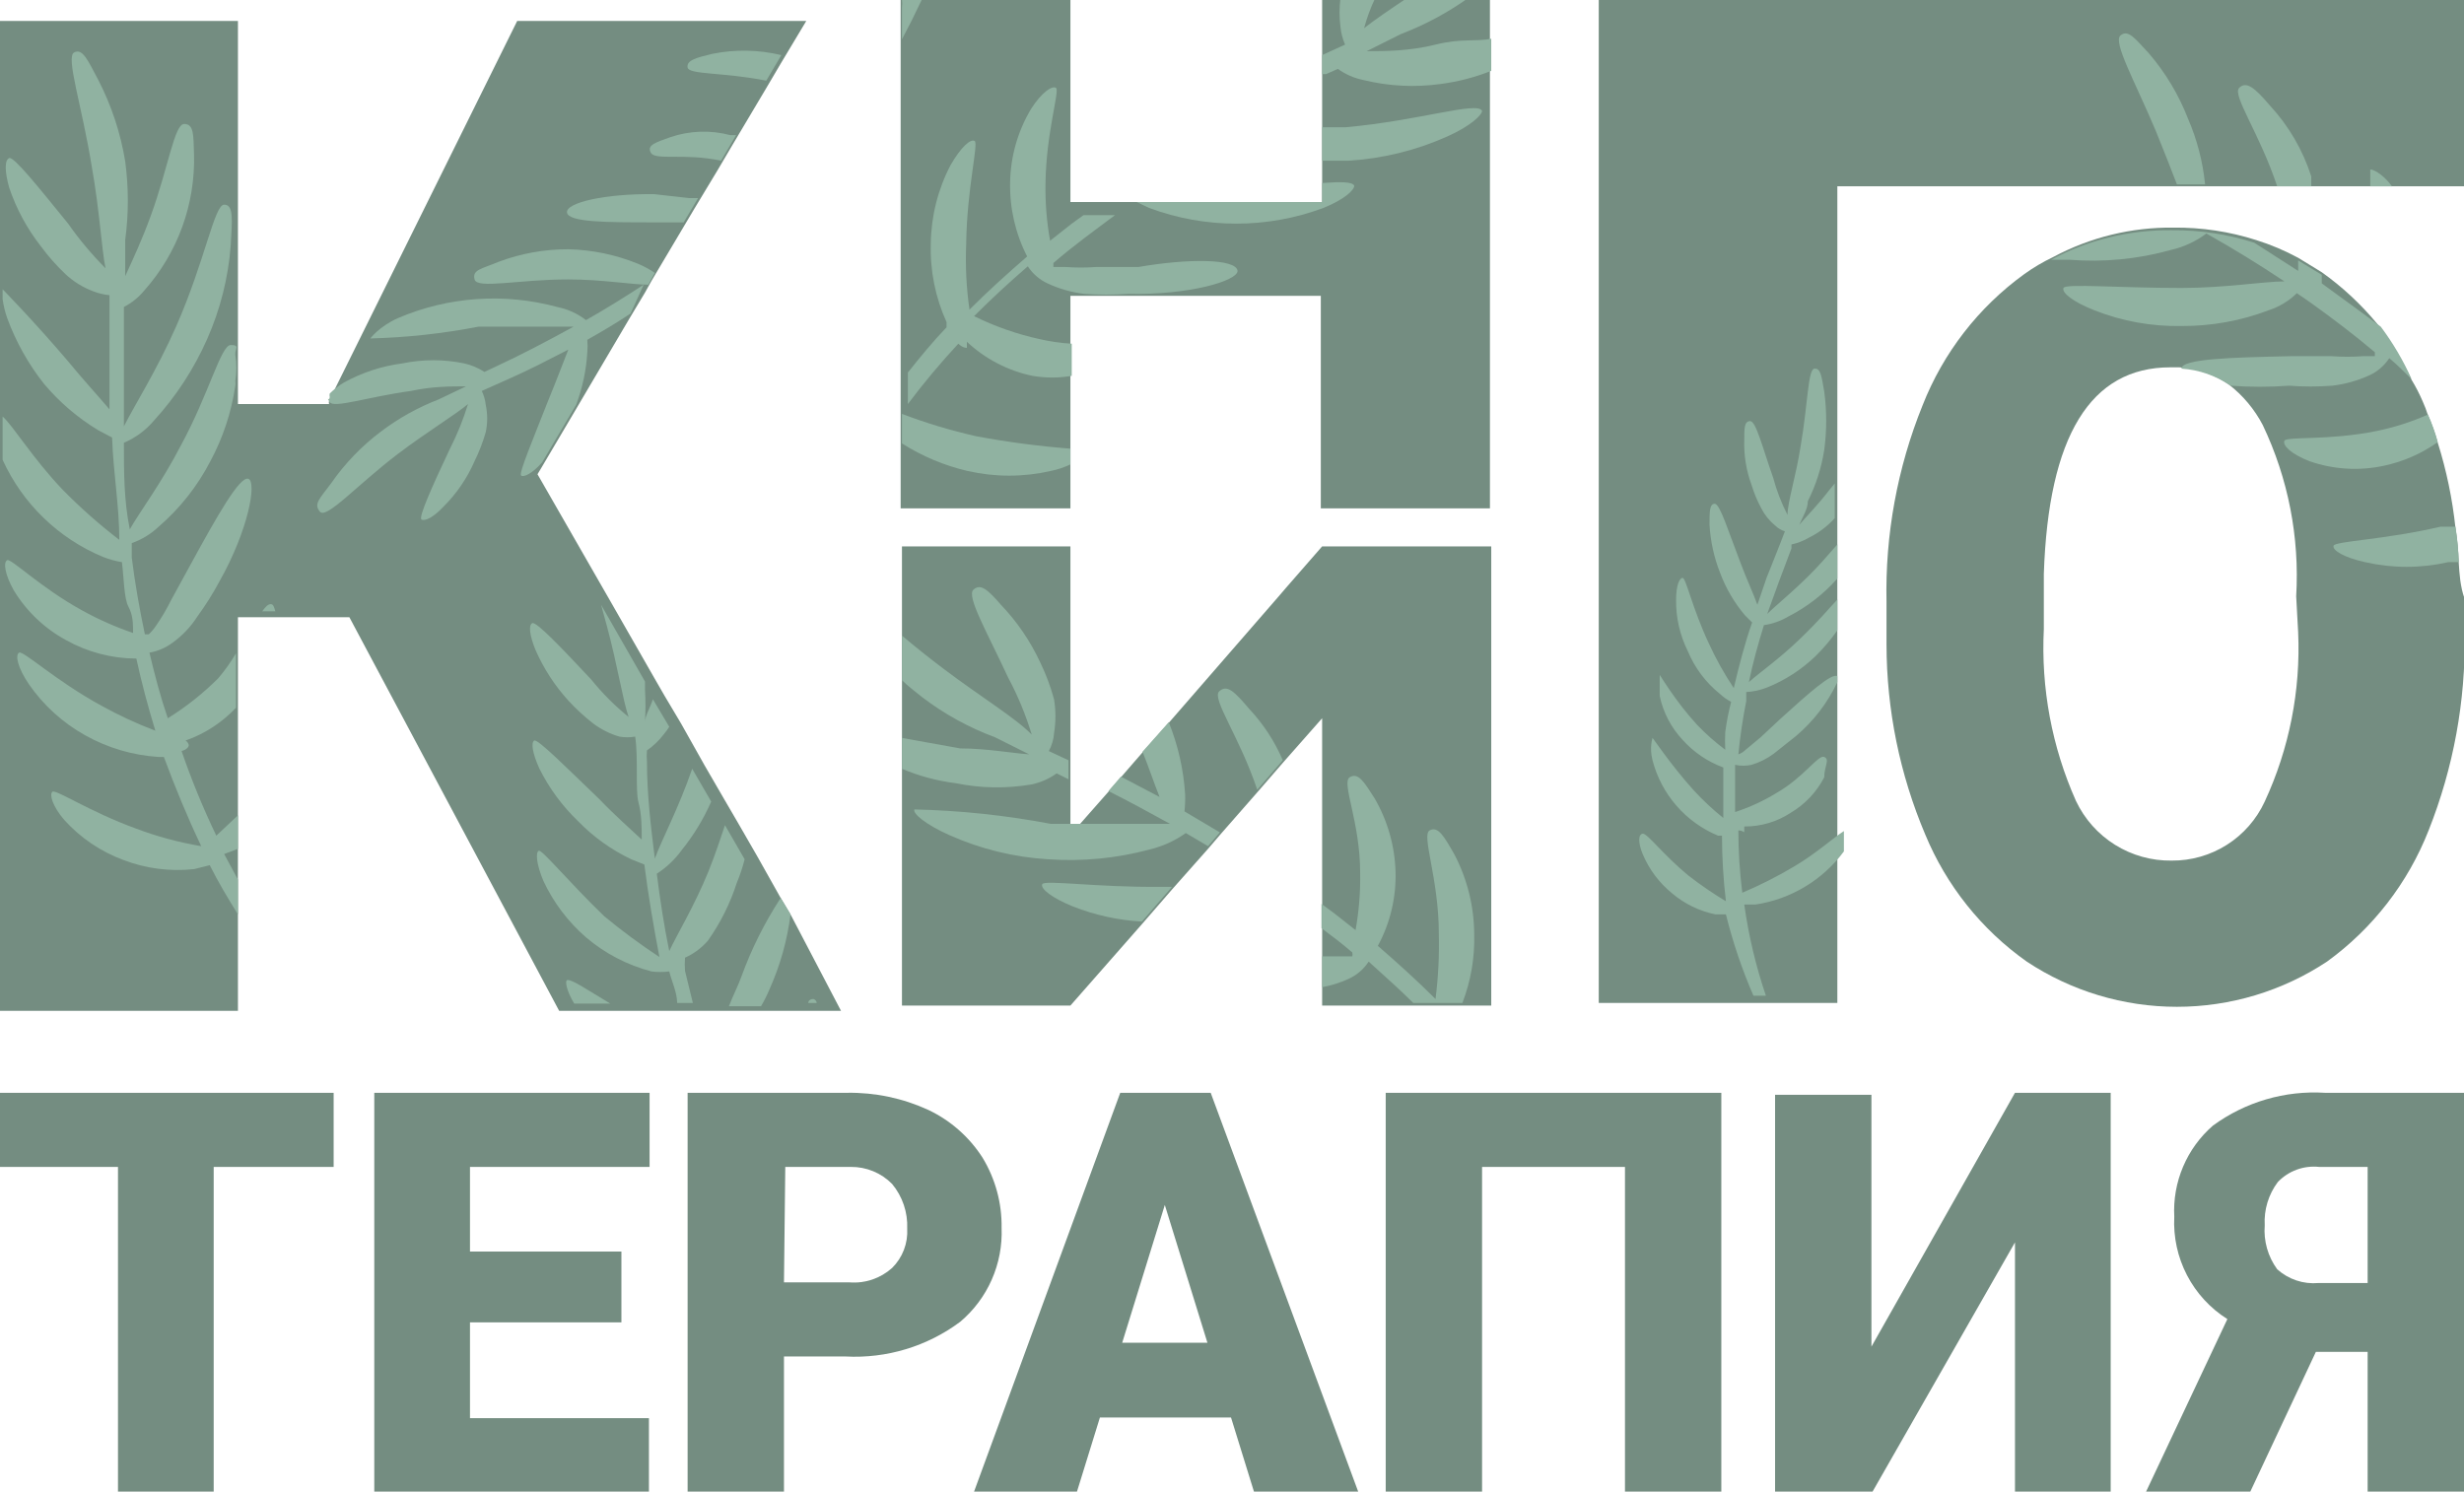
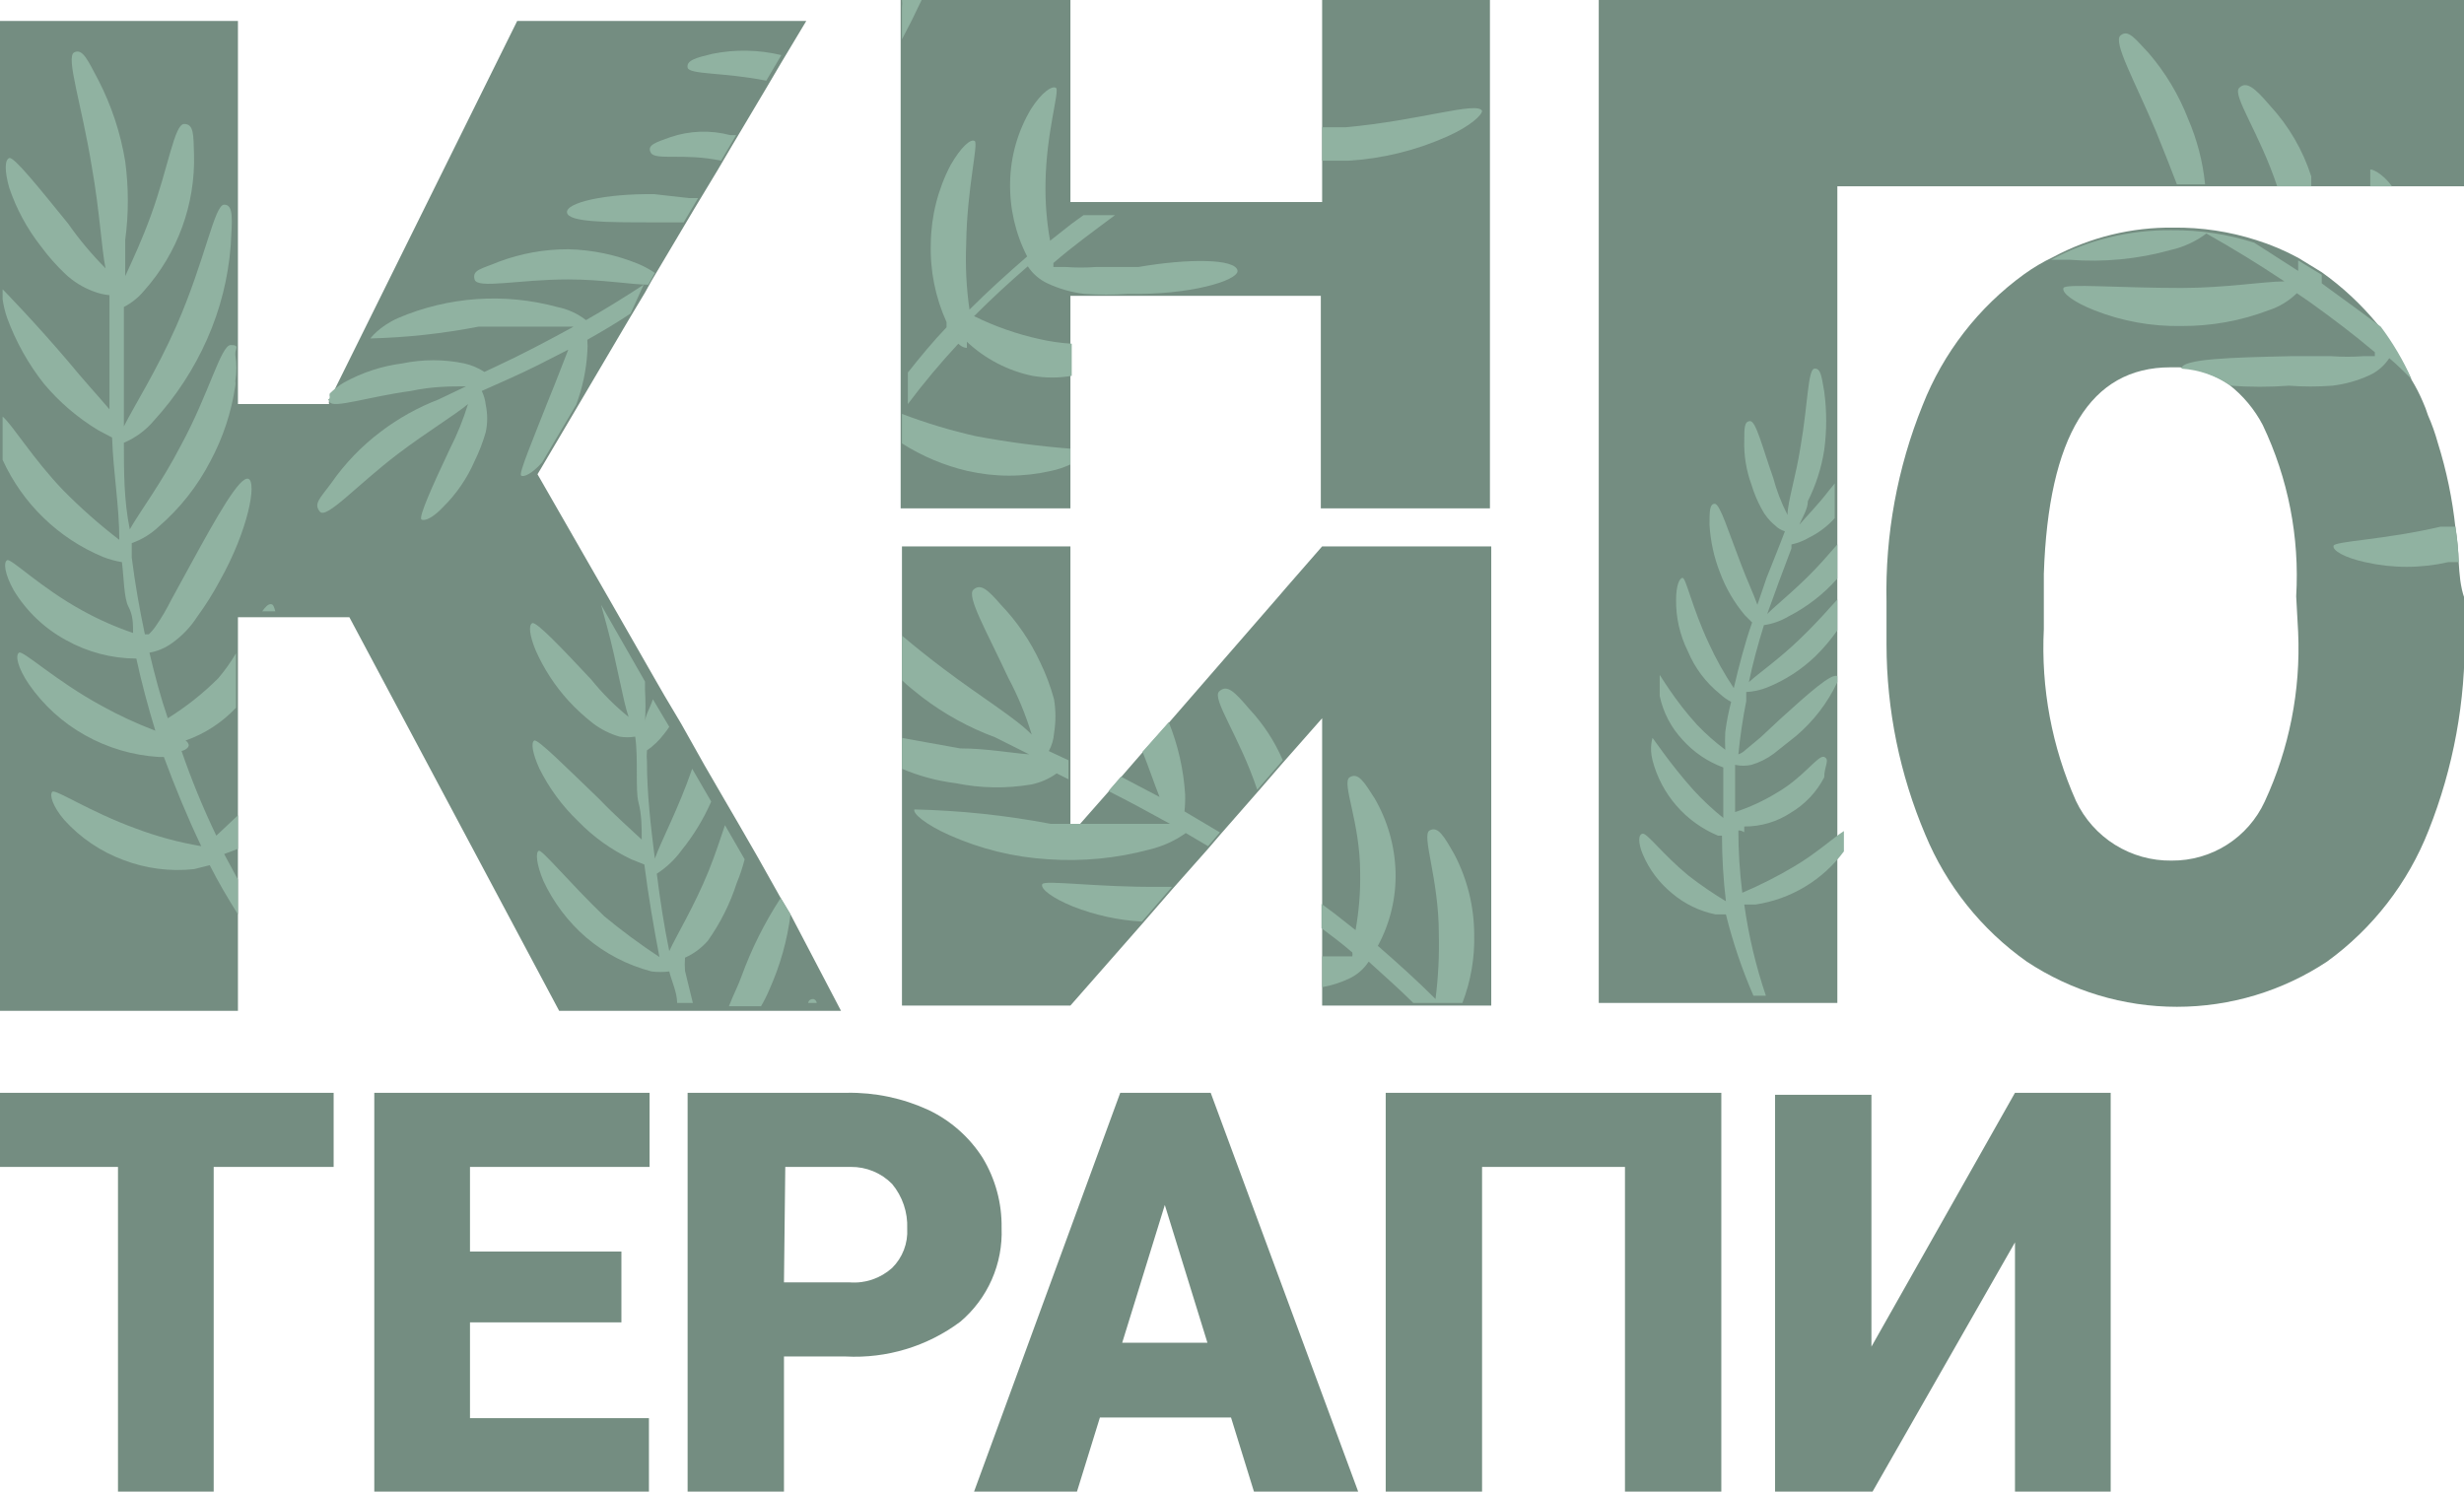
<svg xmlns="http://www.w3.org/2000/svg" width="441" height="267" viewBox="0 0 441 267" fill="none">
  <g clip-path="url(#clip0_417_164)">
    <path d="M141.486 163.675L139.726 160.74L135.503 153.225L131.983 147.12L129.52 142.893L126.117 137.022L121.894 129.508L118.961 124.576L117.201 121.523L109.341 107.786L96.201 84.89L96.905 83.716L103.006 73.384L112.626 57.063L115.441 52.367L116.615 50.254L121.777 41.564L124.358 37.22L128.464 30.411L131.162 25.831L137.028 15.968L139.726 11.389L144.302 3.757H92.564L58.894 71.74C58.844 71.933 58.844 72.134 58.894 72.327H42.587V3.757H-0.117V180.935H42.587V110.486H62.531L100.073 180.935H150.52L141.486 163.675Z" fill="#748D81" />
    <path d="M236.631 0V36.164H191.581V0H161.196V90.996H191.581V52.954H236.397V90.996H266.665V0H236.631Z" fill="#748D81" />
    <path d="M236.631 97.806L230.179 105.203L228.771 106.847L209.179 129.391L204.486 134.674L200.615 139.135L198.386 141.719L193.106 147.707L191.581 149.468V97.806H161.43V179.996H191.581L204.369 165.437L209.765 159.214L216.218 151.934L218.33 149.468L225.017 141.836L229.592 136.553L236.631 128.569V179.996H266.9V97.806H236.631Z" fill="#748D81" />
    <path d="M286.14 0V179.526H328.844V33.346H441V0H286.14Z" fill="#748D81" />
    <path d="M440.061 100.741C439.993 98.657 439.797 96.579 439.475 94.518C438.93 89.337 437.869 84.224 436.307 79.254C435.844 77.569 435.256 75.921 434.548 74.323C434.286 73.483 433.973 72.659 433.609 71.857C433.038 70.52 432.371 69.225 431.615 67.983C429.963 64.375 427.874 60.984 425.397 57.885V57.885C422.523 54.417 419.21 51.339 415.542 48.727L411.318 46.144C408.923 44.848 406.409 43.786 403.81 42.973C399.033 41.444 394.043 40.691 389.028 40.743C381.502 40.652 374.076 42.469 367.441 46.026V46.026C365.632 46.885 363.904 47.907 362.279 49.079C354.098 55.005 347.787 63.155 344.095 72.562C339.578 83.743 337.383 95.728 337.642 107.786V115.418C337.664 127.078 340.017 138.616 344.564 149.351C348.349 158.514 354.655 166.412 362.749 172.129C370.717 177.405 380.06 180.219 389.615 180.219C399.169 180.219 408.512 177.405 416.48 172.129C424.661 166.203 430.972 158.053 434.665 148.646C439.114 137.445 441.307 125.474 441.117 113.422V107.199C440.296 104.968 440.179 102.503 440.061 100.741ZM411.318 113.187C411.778 123.619 409.726 134.008 405.335 143.48C403.868 146.659 401.516 149.347 398.561 151.221C395.607 153.095 392.174 154.076 388.676 154.047C385.098 154.098 381.58 153.118 378.543 151.224C375.506 149.329 373.078 146.601 371.547 143.363C367.242 133.704 365.272 123.164 365.799 112.6V102.737C366.62 78.08 374.128 65.752 388.441 65.752H390.084C393.237 65.96 396.277 67.014 398.883 68.804V68.804C401.417 70.762 403.499 73.245 404.983 76.084C409.533 85.629 411.591 96.173 410.966 106.73L411.318 113.187Z" fill="#748D81" />
    <path d="M59.715 208.88H38.246V267H21.117V208.88H0V195.612H59.715V208.88Z" fill="#748D81" />
    <path d="M111.218 236.707H84.117V253.85H116.145V267H66.989V195.612H116.262V208.88H84.117V224.027H111.218V236.707Z" fill="#748D81" />
    <path d="M140.313 242.812V266.999H123.067V195.611H151.575C156.592 195.528 161.563 196.571 166.123 198.664C170.109 200.549 173.484 203.52 175.86 207.236C178.155 211.019 179.334 215.374 179.263 219.799C179.388 222.976 178.787 226.139 177.506 229.049C176.226 231.959 174.299 234.538 171.872 236.59C165.964 240.999 158.701 243.201 151.341 242.812H140.313ZM140.313 229.544H152.045C153.424 229.654 154.812 229.481 156.123 229.037C157.434 228.593 158.641 227.887 159.67 226.961C160.594 226.046 161.313 224.945 161.778 223.73C162.243 222.515 162.445 221.215 162.369 219.916C162.488 217.012 161.526 214.168 159.67 211.932C158.707 210.952 157.556 210.176 156.286 209.652C155.016 209.127 153.653 208.864 152.279 208.879H140.547L140.313 229.544Z" fill="#748D81" />
    <path d="M220.324 253.732H196.86L192.754 267H174.335L200.497 195.612H216.687L243.084 267H224.43L220.324 253.732ZM200.849 240.347H216.101L208.475 215.69L200.849 240.347Z" fill="#748D81" />
    <path d="M308.078 267H290.833V208.88H265.257V267H248.011V195.612H308.078V267Z" fill="#748D81" />
    <path d="M360.637 195.612H377.765V267H360.637V222.383L334.944 267.352H317.698V195.964H334.944V241.052L360.637 195.612Z" fill="#748D81" />
-     <path d="M423.754 267V241.99H414.486L402.754 267H384.101L398.648 236.12C395.582 234.186 393.086 231.47 391.416 228.251C389.746 225.032 388.962 221.425 389.145 217.803C388.982 214.735 389.521 211.67 390.721 208.842C391.92 206.014 393.749 203.496 396.067 201.482C401.864 197.24 408.961 195.163 416.128 195.612H441.938V267H423.754ZM405.335 219.329C405.112 222.134 405.903 224.926 407.564 227.196C408.56 228.094 409.731 228.777 411.003 229.201C412.274 229.625 413.62 229.782 414.955 229.662H423.754V208.879H415.073C413.716 208.734 412.345 208.901 411.063 209.37C409.782 209.838 408.625 210.594 407.682 211.58C406.006 213.803 405.174 216.55 405.335 219.329Z" fill="#748D81" />
    <path d="M320.631 98.158C319.106 102.15 317.581 106.26 316.291 109.9C318.168 108.021 322.274 104.851 326.263 100.389L328.844 97.454V103.56C326.366 106.364 323.38 108.675 320.045 110.37C318.713 111.16 317.237 111.679 315.704 111.896C314.648 115.301 313.71 118.706 313.006 122.111C314.648 120.585 318.402 118.001 322.156 114.361C325.911 110.722 327.084 109.196 328.844 107.317V112.835C327.693 114.474 326.397 116.007 324.972 117.414C322.469 119.836 319.521 121.75 316.291 123.05C315.093 123.529 313.824 123.806 312.536 123.872V125.516C311.911 128.647 311.441 131.817 311.129 135.026C311.566 134.88 311.966 134.64 312.302 134.322L315.117 131.974L318.637 128.686C323.682 124.107 327.905 120.35 328.844 121.054V122.111C327.095 125.812 324.575 129.095 321.453 131.739L317.464 134.909C316.262 135.805 314.912 136.481 313.475 136.905C312.509 137.122 311.508 137.122 310.542 136.905C310.542 139.723 310.542 142.541 310.542 145.359C313.129 144.514 315.609 143.371 317.933 141.954C322.86 139.136 325.441 135.026 326.497 135.496C327.553 135.966 326.497 137.14 326.497 139.136C325.134 141.767 323.062 143.965 320.514 145.477C318.044 147.108 315.144 147.966 312.184 147.942V147.942C312.184 147.942 312.184 147.942 312.184 148.646C312.184 149.351 312.184 148.646 311.129 148.646C311.129 152.375 311.364 156.101 311.832 159.801C315.025 158.448 318.121 156.879 321.1 155.105C325.089 152.756 328.14 149.938 330.017 148.764V152.404C326.204 157.547 320.508 160.968 314.179 161.914H312.184C312.959 167.464 314.256 172.929 316.056 178.235H313.827C311.781 173.528 310.133 168.658 308.899 163.676H307.022C304.167 163.093 301.504 161.801 299.279 159.918C296.966 158.041 295.153 155.622 294 152.874C293.179 150.878 293.179 149.351 294 149.234C294.821 149.116 297.637 152.991 302.212 156.748C304.35 158.403 306.583 159.932 308.899 161.327C308.436 157.43 308.201 153.51 308.196 149.586H307.492C304.626 148.396 302.075 146.558 300.04 144.215C298.004 141.872 296.539 139.089 295.76 136.084C295.173 133.735 295.76 132.209 295.76 132.091C295.76 131.974 298.927 136.788 303.151 141.484C304.784 143.258 306.549 144.907 308.43 146.416C308.43 143.481 308.43 140.428 308.43 137.375C305.639 136.351 303.142 134.658 301.156 132.444C299.093 130.248 297.672 127.526 297.05 124.576C297.05 122.346 297.05 120.937 297.05 120.819C297.05 120.702 299.749 125.398 303.737 129.743C305.292 131.368 306.98 132.86 308.782 134.205C308.725 133.149 308.725 132.09 308.782 131.034C309.021 129.213 309.373 127.41 309.838 125.633C309.113 125.256 308.442 124.782 307.844 124.225C305.321 122.201 303.344 119.577 302.095 116.592C300.659 113.714 299.935 110.533 299.983 107.317C299.983 104.851 300.57 103.442 301.156 103.442C301.743 103.442 302.916 108.961 305.849 115.183C307.12 117.96 308.611 120.63 310.307 123.168C311.246 119.175 312.302 115.066 313.592 111.426L312.302 110.135C310.386 107.867 308.878 105.285 307.844 102.503C306.767 99.763 306.133 96.87 305.966 93.931C305.966 91.583 305.967 90.174 306.905 90.174C307.844 90.174 309.369 95.223 311.598 100.976C312.654 103.794 313.827 106.26 314.531 108.256L316.173 103.442C317.229 100.742 318.402 97.923 319.458 95.105C318.792 94.908 318.186 94.545 317.698 94.049C316.672 93.216 315.832 92.176 315.235 90.996C314.508 89.65 313.918 88.234 313.475 86.769C312.538 84.215 312.1 81.505 312.184 78.785C312.184 76.672 312.184 75.38 313.24 75.38C314.296 75.38 315.469 80.194 317.346 85.478C317.963 87.796 318.828 90.039 319.927 92.17V92.17C319.927 89.822 321.453 85.243 322.274 79.842C323.564 72.445 323.564 66.104 324.738 65.987C325.911 65.869 326.028 67.514 326.497 70.097C326.963 73.564 326.963 77.078 326.497 80.546C326 83.733 325.01 86.823 323.564 89.705C323.564 91.114 322.626 92.522 322.039 93.931C323.447 92.288 325.441 90.291 327.319 87.826L328.374 86.534V92.758C327.051 94.222 325.457 95.418 323.682 96.28C322.733 96.831 321.704 97.227 320.631 97.454C320.631 97.454 320.631 97.689 320.631 98.158Z" fill="#90B2A1" />
    <path d="M191.581 80.312V83.129C190.46 83.662 189.278 84.056 188.062 84.303C183.158 85.421 178.066 85.421 173.162 84.303C169.002 83.333 165.035 81.666 161.43 79.372V74.088C165.749 75.733 170.179 77.068 174.687 78.081C180.275 79.126 185.914 79.87 191.581 80.312V80.312Z" fill="#90B2A1" />
    <path d="M221.497 48.492C221.497 50.253 212.933 52.836 201.905 52.601C199.288 52.789 196.662 52.789 194.045 52.601C191.769 52.328 189.551 51.694 187.475 50.723C186.039 50.055 184.82 48.997 183.955 47.67C180.553 50.605 177.385 53.541 174.335 56.593C178.066 58.431 182.005 59.811 186.067 60.703C187.957 61.135 189.88 61.41 191.816 61.525V67.278C189.486 67.679 187.106 67.679 184.777 67.278C180.381 66.356 176.323 64.245 173.045 61.173V61.173C173.045 61.76 173.045 62.112 173.045 62.229C173.045 62.346 172.223 62.229 171.519 61.525C168.32 64.963 165.305 68.569 162.486 72.326V66.691C164.715 63.873 166.944 61.172 169.408 58.589V57.65C167.4 53.232 166.437 48.411 166.592 43.56C166.657 38.692 167.862 33.906 170.112 29.588C171.989 26.301 173.749 24.774 174.452 25.244C175.156 25.714 173.045 33.815 172.927 43.678C172.762 47.602 172.958 51.532 173.514 55.419C176.799 52.132 180.318 48.961 183.838 45.908C181.735 41.808 180.686 37.249 180.788 32.641C180.864 28.004 182.159 23.468 184.542 19.49C186.419 16.555 188.296 15.264 189 15.733C189.704 16.203 187.24 23.717 187.123 32.758C187.056 36.221 187.331 39.682 187.944 43.09L191.816 40.038L193.927 38.512H199.559C195.804 41.33 192.05 44.03 188.531 47.083V47.787H190.642C192.517 47.927 194.399 47.927 196.274 47.787H203.782C212.581 46.261 221.263 46.261 221.497 48.492Z" fill="#90B2A1" />
-     <path d="M242.38 33.228C242.38 34.05 240.62 35.693 236.866 37.22C226.802 40.972 215.724 40.972 205.659 37.22L203.43 36.163H236.631V32.758C239.916 32.523 242.028 32.524 242.38 33.228Z" fill="#90B2A1" />
    <path d="M265.257 19.843C265.257 20.547 263.263 22.543 259.039 24.422C253.444 26.928 247.443 28.4 241.324 28.766H236.631V22.778H240.855C253.994 21.604 264.436 18.081 265.257 19.843Z" fill="#90B2A1" />
-     <path d="M266.9 6.928V12.681C263.998 13.837 260.963 14.626 257.866 15.029C253.249 15.676 248.55 15.437 244.022 14.325C242.372 13.996 240.811 13.314 239.447 12.328L237.335 13.268H236.631V9.863L240.738 7.984C240.297 6.978 240.02 5.907 239.916 4.814C239.69 3.099 239.69 1.363 239.916 -0.352H246.134C245.306 1.384 244.639 3.191 244.14 5.049V5.049C245.899 3.64 248.832 1.644 252.352 -0.705H263.263C259.399 2.113 255.177 4.403 250.71 6.106L244.609 9.159C247.894 9.159 252.235 9.158 256.928 7.984C261.62 6.81 264.084 7.515 266.9 6.928Z" fill="#90B2A1" />
    <path d="M39.067 121.406C40.249 120.013 41.309 118.52 42.235 116.945V126.689C39.736 129.341 36.638 131.355 33.201 132.56V132.56C33.354 132.645 33.486 132.763 33.587 132.905C33.689 133.047 33.757 133.21 33.788 133.382C33.788 133.382 33.788 134.087 32.497 134.439C34.275 139.604 36.351 144.661 38.715 149.585L42.587 145.946V151.934L40.123 152.873L42.587 157.452V163.675C40.827 160.857 39.067 157.922 37.542 154.869L34.726 155.574C30.432 156.04 26.089 155.476 22.056 153.93C18.013 152.425 14.391 149.969 11.497 146.767C9.385 144.302 8.799 142.188 9.385 141.719C9.972 141.249 16.19 145.359 24.285 148.294C28.082 149.732 32.012 150.794 36.017 151.464C33.553 146.298 31.324 140.897 29.329 135.495H28.391C23.776 135.206 19.286 133.882 15.251 131.621C11.232 129.382 7.78 126.248 5.162 122.463C3.167 119.527 2.698 117.297 3.402 116.827C4.106 116.357 9.972 121.876 18.184 126.338C21.28 128.054 24.495 129.545 27.804 130.799C26.514 126.572 25.341 122.228 24.402 117.883C20.007 117.87 15.687 116.739 11.849 114.596C7.985 112.507 4.746 109.428 2.464 105.673C0.821 102.737 0.586 100.623 1.29 100.271C1.994 99.919 7.274 105.203 14.782 109.312C17.671 110.905 20.694 112.241 23.816 113.305C23.816 111.661 23.816 110.134 22.994 108.608C22.173 107.081 22.173 103.324 21.821 100.624C20.657 100.431 19.517 100.116 18.419 99.684C10.458 96.368 4.045 90.16 0.469 82.307V74.557C2.346 76.201 5.866 82.073 11.262 87.709C14.414 90.914 17.785 93.895 21.352 96.631C21.352 90.526 20.296 84.89 20.061 78.315L17.598 77.023C13.917 74.798 10.627 71.981 7.86 68.687C5.064 65.145 2.847 61.182 1.29 56.945C0.903 55.841 0.628 54.7 0.469 53.541V51.779C0.469 51.779 6.218 57.65 12.201 64.695C14.899 67.983 17.598 70.918 19.592 73.266C19.592 70.8 19.592 68.335 19.592 65.869C19.592 61.525 19.592 57.18 19.592 52.836C18.586 52.743 17.598 52.506 16.659 52.132C14.833 51.447 13.159 50.409 11.732 49.079C10.096 47.535 8.604 45.845 7.274 44.03C4.819 40.891 2.915 37.357 1.642 33.58C0.821 30.645 0.821 28.648 1.642 28.296C2.464 27.944 7.039 33.697 12.201 40.038C14.195 42.887 16.433 45.559 18.888 48.022V48.022C18.184 44.617 17.832 37.689 16.425 29.823C14.665 18.903 11.732 10.215 13.257 9.393C14.782 8.571 15.72 10.802 17.598 14.325C19.955 18.895 21.578 23.808 22.408 28.884C23.036 33.559 23.036 38.297 22.408 42.973C22.408 45.086 22.408 47.318 22.408 49.431C23.698 46.613 25.458 42.856 26.983 38.629C30.151 29.94 31.206 22.191 32.966 22.191C34.726 22.191 34.609 24.187 34.726 27.592C34.975 36.573 31.785 45.309 25.81 52.014C24.806 53.227 23.57 54.225 22.173 54.95C22.173 55.771 22.173 56.476 22.173 57.18C22.173 63.521 22.173 69.979 22.173 76.319C23.933 72.796 28.039 66.339 31.559 58.355C36.721 46.614 38.363 36.633 40.123 36.633C41.883 36.633 41.531 39.451 41.296 43.913C40.858 49.71 39.429 55.389 37.072 60.703C34.715 66.04 31.506 70.957 27.57 75.262C26.112 77.002 24.263 78.37 22.173 79.254C22.173 84.421 22.173 89.587 23.229 94.753C24.871 91.818 28.86 86.534 32.38 79.724C37.424 70.448 39.536 61.76 41.296 61.76C43.056 61.76 42 62.464 42.117 63.52C42.369 65.076 42.369 66.662 42.117 68.217C42.165 68.489 42.165 68.767 42.117 69.039C41.426 73.765 39.918 78.335 37.659 82.542C35.349 87.013 32.203 90.999 28.391 94.284C27.012 95.59 25.373 96.59 23.581 97.219V99.802C24.167 104.498 24.989 109.077 25.927 113.539H26.631C27.118 113.081 27.551 112.569 27.922 112.013C28.931 110.554 29.833 109.024 30.62 107.434L34.022 101.211C38.832 92.405 42.938 85.125 44.464 85.712C45.989 86.299 44.464 94.87 39.302 104.029C38.122 106.233 36.789 108.352 35.313 110.369C34.138 112.204 32.625 113.798 30.855 115.066C29.641 115.963 28.235 116.566 26.748 116.827C27.687 120.819 28.743 124.811 30.033 128.568C33.307 126.533 36.338 124.131 39.067 121.406V121.406Z" fill="#90B2A1" />
    <path d="M49.274 109.43H46.927C47.514 108.608 47.983 108.139 48.452 108.139C48.922 108.139 49.039 108.608 49.274 109.43Z" fill="#90B2A1" />
    <path d="M112.86 56.124C110.397 57.768 107.816 59.294 105.117 60.82C105.182 61.563 105.182 62.309 105.117 63.051C104.926 66.265 104.254 69.431 103.123 72.444L97.022 82.777C95.263 84.773 93.737 85.478 93.268 85.125C92.799 84.773 95.38 78.668 98.195 71.505C99.603 68.1 100.777 64.93 101.715 62.582L96.201 65.4C92.916 67.043 89.631 68.453 86.229 69.979C86.601 70.755 86.839 71.588 86.933 72.444C87.282 74.07 87.282 75.751 86.933 77.376C86.423 79.154 85.755 80.883 84.939 82.543C83.602 85.616 81.691 88.405 79.307 90.761C77.547 92.639 76.022 93.344 75.436 92.992C74.849 92.639 77.43 86.886 80.48 80.428C81.806 77.828 82.905 75.117 83.765 72.327V72.327C81.536 74.205 76.492 77.258 71.212 81.25C63.821 86.886 58.425 92.992 57.251 91.583C56.078 90.174 57.251 89.235 59.246 86.534C61.705 82.986 64.715 79.855 68.162 77.259C71.319 74.869 74.794 72.932 78.486 71.505L83.413 69.157C80.715 69.157 77.313 69.157 73.559 69.979C65.816 71.036 59.715 73.149 59.011 71.975C58.307 70.801 59.011 71.975 59.011 71.035C58.962 70.843 58.962 70.641 59.011 70.448C59.785 69.678 60.652 69.008 61.592 68.453C64.829 66.672 68.371 65.517 72.034 65.047C75.671 64.294 79.424 64.294 83.061 65.047C84.356 65.333 85.588 65.85 86.698 66.574L88.458 65.752C93.268 63.521 97.961 61.055 102.654 58.472C99.369 58.472 92.916 58.472 85.642 58.472C79.259 59.709 72.785 60.416 66.285 60.585C66.285 60.585 67.81 58.472 71.212 56.946C80.22 53.088 90.264 52.385 99.721 54.95C101.599 55.324 103.366 56.128 104.883 57.298C108.402 55.302 111.805 53.189 115.207 50.958L112.86 56.124Z" fill="#90B2A1" />
    <path d="M114.151 47.201C115.221 47.644 116.243 48.194 117.201 48.844L116.028 50.958C113.095 50.958 107.816 50.019 101.715 50.019C92.681 50.019 85.408 51.78 84.939 50.019C84.469 48.258 86.229 48.14 89.279 46.848C93.256 45.36 97.469 44.604 101.715 44.617C105.982 44.717 110.196 45.592 114.151 47.201V47.201Z" fill="#90B2A1" />
    <path d="M123.302 35.459H124.944L122.363 39.804H117.084C108.637 39.804 101.715 39.803 101.481 38.042C101.246 36.281 108.285 34.638 117.084 34.755L123.302 35.459Z" fill="#90B2A1" />
    <path d="M130.693 24.188H131.748L129.05 28.767C122.48 27.358 117.318 28.767 116.497 27.358C115.676 25.949 117.436 25.479 120.017 24.54C123.464 23.377 127.177 23.254 130.693 24.188V24.188Z" fill="#90B2A1" />
    <path d="M139.843 9.863L137.145 14.441C129.519 12.915 123.302 13.385 123.067 12.094C122.832 10.802 124.592 10.332 127.525 9.628C131.6 8.814 135.803 8.894 139.843 9.863V9.863Z" fill="#90B2A1" />
    <path d="M164.95 0C163.855 2.348 162.682 4.696 161.43 7.045V1.291C161.494 0.863 161.494 0.428 161.43 0H164.95Z" fill="#90B2A1" />
    <path d="M407.564 33.346C404.397 23.835 399.469 17.025 400.76 15.734C402.05 14.442 403.575 15.733 406.274 18.904C409.635 22.538 412.158 26.867 413.665 31.584V33.346H407.564Z" fill="#90B2A1" />
    <path d="M424.224 33.346C424.224 31.82 424.224 30.763 424.224 30.411C424.224 30.058 426.453 30.998 428.095 33.346H424.224Z" fill="#90B2A1" />
    <path d="M385.86 23.483C382.106 14.56 378.117 7.515 379.525 6.341C380.933 5.166 382.224 7.045 384.57 9.511C387.567 12.995 389.947 16.966 391.609 21.252C393.225 24.985 394.253 28.946 394.659 32.994H389.615C388.676 30.528 387.386 27.241 385.86 23.483Z" fill="#90B2A1" />
    <path d="M431.614 67.865C430.324 66.574 429.033 65.282 427.626 64.108C426.761 65.436 425.542 66.494 424.106 67.161C421.989 68.133 419.732 68.767 417.419 69.039C414.841 69.232 412.253 69.232 409.676 69.039C406.2 69.298 402.71 69.298 399.234 69.039C396.629 67.249 393.589 66.195 390.436 65.987C390.436 64.225 399.352 63.99 409.911 63.756H417.302C419.176 63.895 421.058 63.895 422.933 63.756H425.045C425.045 63.756 425.045 63.756 425.045 63.051C421.29 59.881 417.419 56.945 413.313 54.01L411.084 52.484C409.66 53.878 407.933 54.922 406.039 55.536C401.056 57.432 395.766 58.388 390.436 58.355C385.099 58.458 379.796 57.499 374.832 55.536C370.961 54.01 368.966 52.367 369.318 51.545C369.67 50.723 379.056 51.545 390.436 51.545C398.296 51.545 405.218 50.37 408.855 50.37C404.279 47.317 399.704 44.5 394.894 41.799C393.013 43.214 390.854 44.215 388.558 44.734C382.648 46.389 376.492 46.986 370.374 46.496H367.089C373.724 42.939 381.15 41.121 388.676 41.212C393.691 41.16 398.681 41.914 403.458 43.443L411.318 48.492V46.614L415.542 49.196C415.542 49.783 415.542 50.253 415.542 50.723L422.463 55.772L426.101 58.472C428.285 61.386 430.135 64.537 431.614 67.865Z" fill="#90B2A1" />
-     <path d="M413.313 82.543C410.028 81.251 408.503 79.725 408.855 78.903C409.207 78.081 416.832 78.902 425.397 77.141C428.544 76.498 431.613 75.514 434.548 74.206C435.256 75.804 435.844 77.452 436.307 79.137C433.422 81.188 430.148 82.627 426.687 83.364C422.239 84.332 417.609 84.048 413.313 82.543V82.543Z" fill="#90B2A1" />
    <path d="M440.061 100.624H438.184C433.281 101.742 428.189 101.742 423.285 100.624C419.531 99.802 417.419 98.511 417.654 97.689C417.888 96.867 426.687 96.632 436.776 94.284H439.475C439.802 96.383 439.998 98.5 440.061 100.624V100.624Z" fill="#90B2A1" />
    <path d="M171.05 140.193C167.739 139.783 164.501 138.914 161.43 137.61V132.091L171.872 133.97C176.564 133.97 180.905 134.792 184.19 135.027L178.09 131.974C173.419 130.243 169.031 127.829 165.067 124.812C163.777 123.755 162.486 122.816 161.43 121.759V113.775C163.659 115.653 166.123 117.649 168.939 119.763C175.626 124.812 181.844 128.569 184.659 131.504C183.592 127.968 182.178 124.546 180.436 121.289C176.682 113.188 172.928 106.73 174.218 105.556C175.509 104.381 176.799 105.556 179.145 108.257C182.042 111.291 184.42 114.781 186.184 118.588C187.21 120.698 188.034 122.899 188.648 125.164C188.981 127.185 188.981 129.248 188.648 131.269C188.567 132.381 188.247 133.463 187.71 134.44L191.229 136.084V139.488L189.117 138.431C187.753 139.417 186.192 140.099 184.542 140.428C180.069 141.184 175.494 141.105 171.05 140.193V140.193Z" fill="#90B2A1" />
    <path d="M207.654 158.744H209.766L204.369 164.967C200.146 164.722 195.989 163.811 192.05 162.267C188.296 160.74 186.185 159.096 186.537 158.274C186.889 157.452 196.391 158.862 207.654 158.744Z" fill="#90B2A1" />
    <path d="M211.994 145.241L218.33 148.999L216.218 151.465L212.229 149.116C210.287 150.501 208.096 151.498 205.777 152.052C199.855 153.647 193.709 154.241 187.592 153.812C181.474 153.446 175.472 151.974 169.877 149.468C165.654 147.589 163.307 145.594 163.659 144.889C171.85 145.076 180.012 145.94 188.061 147.472H191.581H193.106C200.145 147.472 206.011 147.472 209.413 147.472C205.777 145.476 202.14 143.48 198.386 141.602L200.615 139.019L207.536 142.659C206.598 140.31 205.659 137.492 204.486 134.557L209.179 129.273C210.842 133.393 211.832 137.754 212.112 142.188C212.144 143.208 212.105 144.228 211.994 145.241V145.241Z" fill="#90B2A1" />
    <path d="M229.592 136.083L225.017 141.366C221.849 131.856 216.804 125.046 218.212 123.754C219.62 122.463 220.91 123.754 223.609 126.925C226.119 129.607 228.143 132.707 229.592 136.083V136.083Z" fill="#90B2A1" />
    <path d="M263.849 167.198C263.967 171.407 263.249 175.597 261.737 179.526H252.938C250.357 176.943 247.659 174.595 244.961 172.129C244.097 173.457 242.877 174.514 241.441 175.182C239.912 175.9 238.295 176.413 236.631 176.708V171.19H239.916H242.028C242.083 170.959 242.083 170.717 242.028 170.486C240.268 168.959 238.391 167.55 236.514 166.141V161.797L238.743 163.44L242.615 166.493C243.227 163.085 243.502 159.624 243.436 156.161C243.436 147.12 240.033 140.075 241.559 139.136C243.084 138.196 244.14 139.958 246.017 142.893C248.346 146.894 249.637 151.415 249.771 156.043C249.899 160.668 248.807 165.244 246.603 169.311V169.311C250.123 172.364 253.642 175.534 256.927 178.822C257.418 174.928 257.614 171.003 257.514 167.08C257.514 157.217 254.346 149.468 255.871 148.646C257.397 147.824 258.452 149.703 260.33 152.991C262.615 157.379 263.821 162.249 263.849 167.198V167.198Z" fill="#90B2A1" />
-     <path d="M101.598 175.417C102.536 175.417 105.117 177.178 109.223 179.644H102.771C101.363 177.295 101.011 175.417 101.598 175.417Z" fill="#90B2A1" />
    <path d="M126.704 168.372C125.576 169.68 124.174 170.722 122.598 171.425C122.543 172.206 122.543 172.991 122.598 173.773L124.006 179.526H121.19C121.19 177.648 120.251 175.769 119.782 173.891C118.73 174.018 117.667 174.018 116.615 173.891C112.293 172.768 108.283 170.68 104.883 167.785C101.661 164.991 99.063 161.551 97.257 157.687C95.966 154.635 95.849 152.522 96.436 152.287C97.022 152.052 101.832 157.923 108.168 164.028C111.319 166.631 114.609 169.061 118.022 171.308C116.966 165.789 116.028 160.27 115.324 154.752L112.978 153.812C109.43 152.127 106.212 149.821 103.475 147.003C100.646 144.292 98.305 141.115 96.553 137.61C95.263 134.792 95.028 132.913 95.615 132.56C96.201 132.208 101.246 137.257 107.346 143.128C110.045 145.946 112.86 148.412 114.855 150.29C114.855 148.059 114.855 145.828 114.268 143.597C113.682 141.367 114.268 135.731 113.682 131.856C112.75 132.014 111.798 132.014 110.866 131.856C109.173 131.362 107.584 130.567 106.173 129.508C104.575 128.265 103.084 126.89 101.715 125.398C99.283 122.723 97.302 119.669 95.849 116.357C94.793 113.774 94.558 111.896 95.263 111.544C95.966 111.191 100.542 116.005 105.821 121.641C107.805 124.105 110.047 126.348 112.508 128.334V128.334C111.452 125.281 110.514 119.058 108.637 112.131L107.581 108.256L115.441 121.994V123.403C115.554 125.358 115.554 127.318 115.441 129.273C115.441 128.099 116.38 126.69 116.849 125.163L119.782 130.095C119.499 130.547 119.185 130.978 118.844 131.387C117.99 132.522 116.96 133.513 115.793 134.322C115.731 134.986 115.731 135.654 115.793 136.318C115.793 142.189 116.497 148.06 117.201 153.696C118.374 150.408 121.424 144.772 123.888 137.61L127.291 143.481C125.923 146.598 124.148 149.52 122.011 152.169C120.8 153.842 119.288 155.276 117.553 156.396C118.14 161.092 118.844 165.672 119.782 170.251C121.073 167.433 124.24 162.267 126.821 155.927C127.994 152.991 128.933 150.173 129.754 147.707L133.274 153.812C132.911 155.255 132.44 156.668 131.866 158.04C130.679 161.726 128.939 165.21 126.704 168.372V168.372Z" fill="#90B2A1" />
    <path d="M141.486 163.675C140.905 168.299 139.64 172.81 137.732 177.061C137.295 178.112 136.785 179.133 136.207 180.114H130.458C131.279 178 132.1 176.474 132.687 174.83C134.483 169.877 136.845 165.149 139.726 160.74L141.486 163.675Z" fill="#90B2A1" />
    <path d="M146.179 179.526H144.654C144.654 179.526 144.654 178.822 145.592 178.822C145.749 178.867 145.888 178.959 145.993 179.085C146.097 179.21 146.162 179.364 146.179 179.526V179.526Z" fill="#90B2A1" />
  </g>
  <defs>
    <clipPath id="clip0_417_164">
      <rect width="441" height="267" fill="white" />
    </clipPath>
  </defs>
</svg>